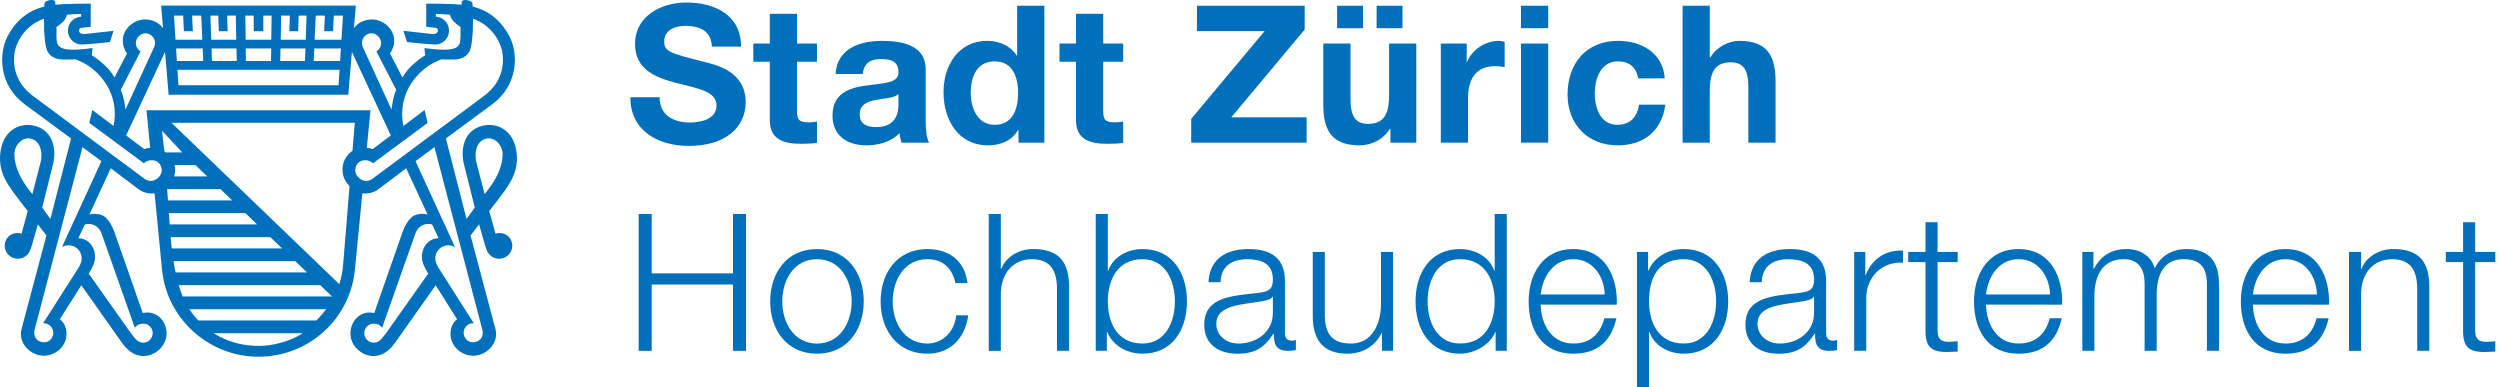
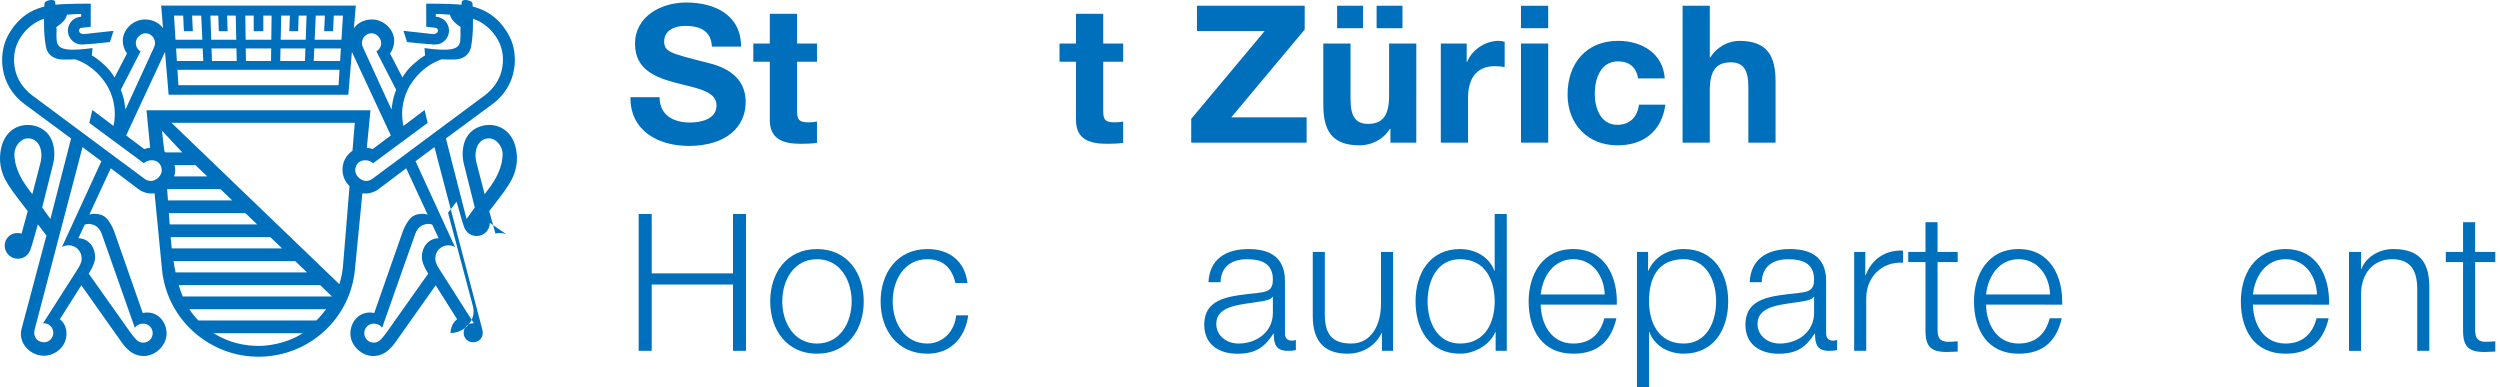
<svg xmlns="http://www.w3.org/2000/svg" version="1.1" id="Ebene_1" x="0px" y="0px" width="342px" height="53px" viewBox="0 0 342 53" enable-background="new 0 0 342 53" xml:space="preserve">
  <g>
    <g>
      <path fill="#0070BC" d="M90.231,13.299c0,2.49,1.94,3.461,4.143,3.461c1.443,0,3.646-0.419,3.646-2.334    c0-2.02-2.806-2.36-5.56-3.094c-2.78-0.734-5.587-1.81-5.587-5.325c0-3.829,3.62-5.664,7.004-5.664    c3.907,0,7.501,1.704,7.501,6.032h-3.987c-0.131-2.256-1.73-2.833-3.698-2.833c-1.311,0-2.832,0.551-2.832,2.125    c0,1.443,0.892,1.626,5.586,2.832c1.364,0.342,5.561,1.208,5.561,5.456c0,3.436-2.701,6.006-7.79,6.006    c-4.143,0-8.025-2.046-7.973-6.661L90.231,13.299L90.231,13.299z" />
      <path fill="#0070BC" d="M109.034,5.955h2.728v2.492h-2.728v6.714c0,1.26,0.315,1.574,1.573,1.574c0.395,0,0.762-0.026,1.154-0.104    v2.91c-0.63,0.104-1.441,0.131-2.177,0.131c-2.281,0-4.275-0.524-4.275-3.226v-8h-2.255V5.955h2.255V1.889h3.725V5.955z" />
-       <path fill="#0070BC" d="M114.306,10.125c0.21-3.488,3.331-4.538,6.374-4.538c2.701,0,5.953,0.604,5.953,3.856v7.055    c0,1.232,0.132,2.465,0.472,3.016h-3.775c-0.132-0.419-0.237-0.865-0.264-1.311c-1.18,1.231-2.91,1.678-4.562,1.678    c-2.571,0-4.616-1.285-4.616-4.064c0-3.069,2.308-3.804,4.616-4.118c2.281-0.341,4.405-0.262,4.405-1.783    c0-1.6-1.102-1.837-2.413-1.837c-1.416,0-2.334,0.577-2.465,2.046H114.306z M122.908,12.878c-0.63,0.551-1.94,0.578-3.095,0.788    c-1.153,0.235-2.202,0.629-2.202,1.992c0,1.391,1.074,1.731,2.28,1.731c2.911,0,3.017-2.308,3.017-3.121V12.878z" />
      <g>
-         <path fill="#0070BC" d="M139.328,17.784h-0.051c-0.866,1.469-2.389,2.098-4.119,2.098c-4.092,0-6.085-3.514-6.085-7.266     c0-3.645,2.02-7.028,6.006-7.028c1.6,0,3.173,0.683,4.013,2.02h0.054v-6.82h3.725v18.726h-3.542L139.328,17.784L139.328,17.784z      M136.076,8.394c-2.438,0-3.278,2.099-3.278,4.328c0,2.124,0.97,4.354,3.278,4.354c2.467,0,3.201-2.149,3.201-4.379     C139.277,10.493,138.489,8.394,136.076,8.394z" />
        <path fill="#0070BC" d="M150.92,5.955h2.729v2.492h-2.729v6.714c0,1.26,0.314,1.574,1.573,1.574c0.395,0,0.761-0.026,1.156-0.104     v2.91c-0.63,0.104-1.444,0.131-2.179,0.131c-2.28,0-4.273-0.524-4.273-3.226v-8h-2.256V5.955h2.256V1.889h3.723V5.955     L150.92,5.955z" />
      </g>
      <path fill="#0070BC" d="M162.958,16.261L173.003,4.25h-9.258V0.788h14.737v3.253l-10.044,12.011h10.309v3.462h-15.789V16.261z" />
      <path fill="#0070BC" d="M193.749,19.514h-3.54v-1.888h-0.077c-0.946,1.521-2.571,2.255-4.146,2.255    c-3.961,0-4.957-2.229-4.957-5.586v-8.34h3.724v7.659c0,2.229,0.656,3.331,2.388,3.331c2.021,0,2.887-1.128,2.887-3.882V5.955    h3.723L193.749,19.514L193.749,19.514z M182.918,0.788h3.54v3.068h-3.54V0.788z M188.32,0.788h3.539v3.068h-3.539V0.788z" />
      <path fill="#0070BC" d="M197.105,5.955h3.539v2.519h0.054c0.681-1.705,2.518-2.886,4.327-2.886c0.262,0,0.576,0.052,0.812,0.132    v3.46c-0.342-0.078-0.894-0.13-1.337-0.13c-2.729,0-3.673,1.967-3.673,4.354v6.11h-3.724V5.955H197.105z" />
      <path fill="#0070BC" d="M211.792,3.856h-3.722V0.788h3.722V3.856z M208.07,5.955h3.722v13.56h-3.722V5.955z" />
      <path fill="#0070BC" d="M224.091,10.728c-0.233-1.521-1.204-2.334-2.754-2.334c-2.385,0-3.173,2.414-3.173,4.407    c0,1.94,0.761,4.274,3.095,4.274c1.732,0,2.728-1.101,2.964-2.754h3.594c-0.471,3.594-2.963,5.561-6.529,5.561    c-4.092,0-6.846-2.884-6.846-6.949c0-4.224,2.519-7.345,6.924-7.345c3.199,0,6.137,1.679,6.374,5.141L224.091,10.728    L224.091,10.728z" />
      <path fill="#0070BC" d="M230.178,0.788h3.723v7.056h0.08c0.943-1.521,2.568-2.256,3.959-2.256c3.961,0,4.957,2.229,4.957,5.587    v8.34h-3.723v-7.658c0-2.229-0.656-3.331-2.389-3.331c-2.02,0-2.887,1.128-2.887,3.881v7.107h-3.722L230.178,0.788L230.178,0.788z    " />
      <g>
        <path fill="#0070BC" d="M87.371,29.271h1.783v8.127h11.118v-8.127h1.783v18.722h-1.783v-9.071H89.154v9.071h-1.783V29.271z" />
        <path fill="#0070BC" d="M118.16,41.229c0,3.879-2.255,7.157-6.398,7.157c-4.143,0-6.398-3.278-6.398-7.157     c0-3.883,2.255-7.158,6.398-7.158C115.905,34.07,118.16,37.346,118.16,41.229z M107.015,41.229c0,2.883,1.573,5.768,4.747,5.768     c3.172,0,4.745-2.885,4.745-5.768c0-2.886-1.573-5.771-4.745-5.771C108.588,35.457,107.015,38.343,107.015,41.229z" />
        <path fill="#0070BC" d="M130.696,38.711c-0.444-2.02-1.678-3.254-3.828-3.254c-3.172,0-4.746,2.886-4.746,5.771     c0,2.883,1.574,5.767,4.746,5.767c2.045,0,3.724-1.599,3.934-3.854h1.652c-0.446,3.252-2.569,5.245-5.586,5.245     c-4.144,0-6.398-3.278-6.398-7.157c0-3.883,2.255-7.158,6.398-7.158c2.885,0,5.114,1.546,5.481,4.642L130.696,38.711     L130.696,38.711z" />
-         <path fill="#0070BC" d="M135.262,29.271h1.651v7.524h0.054c0.603-1.627,2.412-2.728,4.327-2.728c3.801,0,4.954,1.992,4.954,5.219     v8.705h-1.651V39.55c0-2.334-0.761-4.093-3.435-4.093c-2.622,0-4.195,1.995-4.249,4.643v7.894h-1.651V29.271z" />
-         <path fill="#0070BC" d="M149.897,29.271h1.651v7.763h0.052c0.71-1.942,2.676-2.964,4.695-2.964c4.115,0,6.084,3.328,6.084,7.158     c0,3.828-1.969,7.157-6.084,7.157c-2.179,0-4.066-1.127-4.825-2.962h-0.054v2.568h-1.52L149.897,29.271L149.897,29.271z      M156.296,35.457c-3.515,0-4.747,2.964-4.747,5.771c0,2.805,1.232,5.767,4.747,5.767c3.146,0,4.43-2.962,4.43-5.767     C160.726,38.421,159.442,35.457,156.296,35.457z" />
        <path fill="#0070BC" d="M165.319,38.604c0.155-3.17,2.385-4.533,5.479-4.533c2.388,0,4.983,0.734,4.983,4.352v7.186     c0,0.631,0.314,0.996,0.971,0.996c0.184,0,0.393-0.052,0.523-0.104v1.392c-0.367,0.077-0.629,0.104-1.075,0.104     c-1.679,0-1.941-0.943-1.941-2.358h-0.051c-1.153,1.757-2.335,2.753-4.93,2.753c-2.491,0-4.537-1.232-4.537-3.959     c0-3.805,3.697-3.936,7.264-4.354c1.363-0.156,2.125-0.339,2.125-1.834c0-2.23-1.601-2.781-3.542-2.781     c-2.044,0-3.566,0.946-3.617,3.146h-1.652V38.604z M174.13,40.6h-0.054c-0.21,0.394-0.944,0.521-1.391,0.603     c-2.807,0.498-6.293,0.471-6.293,3.12c0,1.65,1.468,2.674,3.017,2.674c2.518,0,4.745-1.598,4.721-4.247V40.6z" />
        <path fill="#0070BC" d="M190.573,47.992h-1.522v-2.438H189c-0.866,1.81-2.648,2.831-4.669,2.831c-3.408,0-4.745-1.993-4.745-5.14     v-8.784h1.65v8.812c0.078,2.438,0.996,3.723,3.619,3.723c2.832,0,4.065-2.674,4.065-5.428v-7.105h1.651L190.573,47.992     L190.573,47.992z" />
        <path fill="#0070BC" d="M206.126,47.992h-1.522v-2.568h-0.051c-0.71,1.758-2.859,2.962-4.824,2.962     c-4.117,0-6.084-3.329-6.084-7.157c0-3.83,1.967-7.158,6.084-7.158c2.018,0,3.985,1.021,4.692,2.964h0.052v-7.763h1.653V47.992z      M199.729,46.995c3.513,0,4.744-2.962,4.744-5.767c0-2.809-1.231-5.771-4.744-5.771c-3.146,0-4.434,2.964-4.434,5.771     C195.295,44.033,196.581,46.995,199.729,46.995z" />
        <path fill="#0070BC" d="M210.768,41.672c0.027,2.413,1.287,5.323,4.459,5.323c2.414,0,3.724-1.415,4.248-3.459h1.653     c-0.71,3.065-2.493,4.85-5.901,4.85c-4.3,0-6.109-3.304-6.109-7.157c0-3.565,1.811-7.158,6.109-7.158     c4.353,0,6.084,3.803,5.953,7.603L210.768,41.672L210.768,41.672z M219.527,40.282c-0.078-2.491-1.627-4.825-4.301-4.825     c-2.701,0-4.195,2.361-4.459,4.825H219.527z" />
        <path fill="#0070BC" d="M223.936,34.462h1.521v2.571h0.052c0.761-1.838,2.648-2.965,4.824-2.965c4.118,0,6.084,3.33,6.084,7.16     c0,3.826-1.966,7.156-6.084,7.156c-2.021,0-3.985-1.021-4.692-2.962h-0.054V53h-1.651V34.462z M230.333,35.457     c-3.644,0-4.746,2.703-4.746,5.771c0,2.805,1.231,5.767,4.746,5.767c3.147,0,4.433-2.962,4.433-5.767     C234.766,38.421,233.48,35.457,230.333,35.457z" />
        <path fill="#0070BC" d="M239.355,38.604c0.158-3.17,2.387-4.533,5.481-4.533c2.386,0,4.979,0.734,4.979,4.352v7.186     c0,0.631,0.314,0.996,0.972,0.996c0.185,0,0.394-0.052,0.524-0.104v1.392c-0.365,0.077-0.629,0.104-1.076,0.104     c-1.678,0-1.938-0.943-1.938-2.358h-0.054c-1.153,1.757-2.332,2.753-4.93,2.753c-2.49,0-4.535-1.232-4.535-3.959     c0-3.805,3.695-3.936,7.263-4.354c1.362-0.156,2.124-0.339,2.124-1.834c0-2.23-1.6-2.781-3.539-2.781     c-2.047,0-3.566,0.946-3.62,3.146h-1.651V38.604z M248.167,40.6h-0.051c-0.21,0.394-0.944,0.521-1.392,0.603     c-2.806,0.498-6.293,0.471-6.293,3.12c0,1.65,1.469,2.674,3.016,2.674c2.518,0,4.746-1.598,4.72-4.247V40.6z" />
        <path fill="#0070BC" d="M253.65,34.462h1.52v3.174h0.055c0.84-2.179,2.674-3.462,5.112-3.356v1.652     c-2.987-0.156-5.035,2.043-5.035,4.852v7.21h-1.651V34.462L253.65,34.462z" />
        <path fill="#0070BC" d="M265.061,34.462h2.75v1.392h-2.75v9.125c0,1.076,0.155,1.705,1.336,1.782     c0.472,0,0.943-0.026,1.414-0.077v1.414c-0.496,0-0.968,0.055-1.468,0.055c-2.202,0-2.962-0.737-2.938-3.045v-9.254h-2.358     v-1.392h2.358v-4.063h1.653v4.063H265.061z" />
        <path fill="#0070BC" d="M271.693,41.672c0.027,2.413,1.285,5.323,4.457,5.323c2.412,0,3.726-1.415,4.25-3.459h1.65     c-0.708,3.065-2.49,4.85-5.9,4.85c-4.301,0-6.107-3.304-6.107-7.157c0-3.565,1.809-7.158,6.107-7.158     c4.354,0,6.084,3.803,5.955,7.603L271.693,41.672L271.693,41.672z M280.451,40.282c-0.078-2.491-1.624-4.825-4.301-4.825     c-2.7,0-4.195,2.361-4.457,4.825H280.451z" />
-         <path fill="#0070BC" d="M284.859,34.462h1.521v2.28h0.078c0.866-1.624,2.281-2.674,4.433-2.674c1.783,0,3.383,0.865,3.881,2.646     c0.812-1.781,2.519-2.646,4.302-2.646c2.963,0,4.483,1.547,4.483,4.744v9.18h-1.651v-9.1c0-2.229-0.841-3.437-3.201-3.437     c-2.856,0-3.671,2.36-3.671,4.879v7.656h-1.651v-9.179c0.027-1.834-0.733-3.356-2.832-3.356c-2.858,0-4.013,2.151-4.036,4.983     v7.552h-1.654V34.462L284.859,34.462z" />
        <path fill="#0070BC" d="M308.203,41.672c0.023,2.413,1.283,5.323,4.456,5.323c2.413,0,3.726-1.415,4.25-3.459h1.651     c-0.709,3.065-2.492,4.85-5.901,4.85c-4.3,0-6.11-3.304-6.11-7.157c0-3.565,1.811-7.158,6.11-7.158     c4.354,0,6.084,3.803,5.952,7.603L308.203,41.672L308.203,41.672z M316.96,40.282c-0.078-2.491-1.624-4.825-4.301-4.825     c-2.7,0-4.195,2.361-4.456,4.825H316.96z" />
        <path fill="#0070BC" d="M321.341,34.462h1.654v2.334h0.051c0.603-1.627,2.413-2.728,4.328-2.728c3.803,0,4.956,1.992,4.956,5.219     v8.705h-1.653V39.55c0-2.334-0.759-4.093-3.435-4.093c-2.623,0-4.196,1.995-4.247,4.643v7.894h-1.654V34.462L321.341,34.462z" />
        <path fill="#0070BC" d="M338.6,34.462h2.754v1.392H338.6v9.125c0,1.076,0.155,1.705,1.336,1.782c0.475,0,0.944-0.026,1.418-0.077     v1.414c-0.5,0-0.972,0.055-1.469,0.055c-2.203,0-2.964-0.737-2.937-3.045v-9.254h-2.361v-1.392h2.361v-4.063h1.651V34.462     L338.6,34.462z" />
      </g>
    </g>
    <g>
-       <path fill="#0070BC" d="M68.278,31.876c-0.17,0.005-0.344,0.034-0.502,0.083l-0.852-3.078l0.432-0.557    c1.303-1.693,2.078-2.673,2.661-3.795c0.896-1.713,0.778-3.42,0.49-4.498c-0.65-2.42-2.561-2.996-3.698-2.938    c-1.703,0.083-2.744,1.032-3.183,2.112c-0.463,1.166-0.38,2.371-0.166,3.234l1.491,5.952c-0.458,0.598-0.856,1.221-1.129,1.564    L60.998,18.94l6.315-4.656c3.62-2.659,3.59-6.938,2.41-9.25c-1.132-2.21-2.727-3.327-4.115-3.837    c-0.413-0.154-0.688-0.237-0.947-0.295c-0.007-0.19-0.012-0.327-0.017-0.388c-0.027-0.286-0.366-0.417-0.654-0.476    c-0.644-0.137-0.827,0.131-0.827,0.229l-0.022,0.381c-1.544-0.166-4.837-0.149-4.837-0.149l0.005,0.905V3.66l1.312,0.151    c0.122,0.007,0.293,0.139,0.291,0.373c-0.002,0.244-0.19,0.381-0.374,0.43c-0.153,0.043-0.231,0.058-0.297,0.048h-0.015    l-4.037-0.446l0.495,1.537C57.25,5.931,58.49,6.039,59.4,6.085c0.043,0.007,0.083,0.007,0.124,0.007    c1.054,0,1.903-0.854,1.903-1.908c0-1.017-0.8-1.851-1.805-1.902V1.906c0.544,0.012,1.21,0.039,1.935,0.104    c0.068,0.273,0.209,0.607,0.502,0.91c0.317,0.332,0.651,0.59,0.944,0.778L62.988,4.17c0,0,0.039,0.781-0.032,1.43    c-0.071,0.649-0.458,1.142-1.878,1.193c-1.352,0.046-3.013-0.217-3.013-0.217l0.09,1c-0.546,0.303-1.093,0.751-1.788,1.374    c-0.463,0.412-0.915,0.99-1.315,1.642l-1.7-3.278c0.356-0.493,0.573-1.083,0.573-1.727c0-1.615-1.485-2.927-3.042-2.927    c-1.049,0-1.925,0.466-2.471,1.188l0.264-3.083H35.602h-0.483H22.047l0.256,3.083c-0.539-0.722-1.419-1.188-2.466-1.188    c-1.557,0-3.042,1.312-3.042,2.927c0,0.644,0.217,1.234,0.578,1.727L15.67,10.59c-0.402-0.651-0.854-1.229-1.317-1.642    c-0.697-0.622-1.241-1.071-1.79-1.374l0.095-1c0,0-1.664,0.264-3.015,0.217C8.223,6.741,7.835,6.249,7.762,5.6    C7.694,4.951,7.738,4.17,7.738,4.17l-0.02-0.471c0.293-0.188,0.627-0.446,0.944-0.778c0.291-0.303,0.435-0.637,0.5-0.91    c0.729-0.066,1.393-0.093,1.937-0.104v0.376c-1.007,0.051-1.81,0.885-1.81,1.902c0,1.054,0.854,1.908,1.91,1.908    c0.039,0,0.078,0,0.12-0.007c0.91-0.046,2.149-0.154,3.717-0.332l0.493-1.537l-4.035,0.446h-0.017    c-0.063,0.01-0.141-0.005-0.297-0.048c-0.183-0.049-0.368-0.186-0.371-0.43c-0.005-0.234,0.168-0.366,0.29-0.373l1.31-0.151V1.404    l0.012-0.905c0,0-3.298-0.017-4.845,0.149l-0.02-0.381c0-0.098-0.183-0.366-0.827-0.229C6.44,0.097,6.104,0.228,6.077,0.514    C6.072,0.575,6.07,0.711,6.057,0.902C5.799,0.96,5.525,1.043,5.113,1.197c-1.388,0.51-2.986,1.627-4.108,3.837    c-1.181,2.312-1.22,6.591,2.405,9.25l6.313,4.656L6.896,29.956c-0.271-0.345-0.664-0.968-1.125-1.565L7.26,22.44    c0.215-0.863,0.297-2.068-0.168-3.234c-0.437-1.08-1.473-2.029-3.181-2.112c-1.142-0.059-3.049,0.518-3.698,2.938    c-0.29,1.078-0.41,2.785,0.491,4.498c0.583,1.122,1.358,2.103,2.659,3.795l0.432,0.557L2.949,31.96    c-0.161-0.049-0.332-0.078-0.51-0.083c-1.056-0.034-1.8,0.8-1.8,1.719c0,1.002,0.81,1.799,1.8,1.799    c0.646,0,1.208-0.328,1.522-0.838c0.273-0.41,0.529-1.467,0.824-2.483l0.398-1.382l1.168,1.519    c-0.725,2.726-3.381,12.699-3.42,12.854c-0.457,1.938,1.28,3.609,3.083,3.599c1.603-0.019,3.142-1.304,3.079-3.11    c-0.034-0.849-0.371-1.474-0.905-1.883l2.937-4.645l5.525,7.814c0.432,0.619,0.771,0.902,0.827,0.946    c0.559,0.565,1.332,0.917,2.193,0.917c1.532,0,3.117-1.376,3.117-3.083c0-1.703-1.346-3.142-3.125-2.825    c-0.049,0.016-0.09,0.02-0.134,0.029l-3.91-11.174c-0.312-0.853-0.747-1.5-1.142-1.875c-0.566-0.539-1.39-0.533-1.72-0.515    c-0.144,0.005-0.346,0.044-0.532,0.089l2.93-6.332l3.671,2.77c0.532,0.429,1.215,0.685,1.947,0.685    c0.129,0,0.259-0.007,0.375-0.021l1.015,10.401c0.329,3.488,2.022,6.553,4.522,8.709v0.023h0.029    c2.325,1.988,5.335,3.213,8.645,3.213c6.906,0,12.572-5.208,13.197-11.945l1.017-10.401c0.125,0.015,0.247,0.021,0.371,0.021    c0.747,0,1.42-0.256,1.957-0.685l3.666-2.77l2.932,6.332c-0.188-0.045-0.388-0.084-0.534-0.089    c-0.329-0.02-1.151-0.024-1.72,0.515c-0.395,0.375-0.827,1.022-1.139,1.875l-3.91,11.174c-0.046-0.01-0.088-0.016-0.134-0.029    c-1.778-0.316-3.125,1.122-3.125,2.825c0,1.707,1.583,3.083,3.12,3.083c0.859,0,1.63-0.352,2.19-0.917    c0.056-0.044,0.393-0.327,0.83-0.946l5.527-7.814l2.93,4.645c-0.537,0.409-0.868,1.034-0.902,1.883    c-0.061,1.809,1.48,3.094,3.078,3.11c1.8,0.012,3.544-1.659,3.083-3.599c-0.034-0.155-2.695-10.131-3.422-12.854l1.168-1.519    l0.397,1.382c0.295,1.018,0.549,2.073,0.827,2.483c0.317,0.51,0.878,0.838,1.517,0.838c1.001,0,1.806-0.797,1.806-1.799    C70.084,32.676,69.34,31.842,68.278,31.876z M5.525,22.309L4.42,26.565c-0.363-0.476-0.651-0.855-0.771-1.026    c-0.468-0.681-1.678-2.386-1.678-4.488c0-1.044,0.898-2.225,2.018-2.117C5.396,19.062,5.952,20.669,5.525,22.309z M50.831,4.551    c0.683,0,1.31,0.654,1.31,1.332c0,0.488-0.256,0.913-0.651,1.146l2.708,5.254c-0.227,0.566-0.393,1.13-0.48,1.63    c-0.083,0.498-0.134,0.837-0.168,1.063l-3.881-8.455c-0.095-0.19-0.154-0.405-0.154-0.639C49.513,5.146,50.104,4.551,50.831,4.551    z M43.195,2.138h1.247l-0.1,2.129h1.22l0.103-2.129h1.251l-0.208,3.298h-3.666L43.195,2.138z M42.996,6.631h3.637l-0.107,1.71    h-3.612L42.996,6.631z M35.148,9.546h0.427h10.872l-0.132,2.112H35.892h-1.061H24.406l-0.129-2.112H35.148z M33.621,6.631h1.527    h0.427H37.1l-0.024,1.71h-1.5h-0.427h-1.505L33.621,6.631z M38.471,2.138h1.183l-0.076,2.129h1.208l0.075-2.129h1.076    l-0.112,3.298H38.4L38.471,2.138z M38.375,6.631h3.408l-0.059,1.71h-3.388L38.375,6.631z M34.704,2.138l0.007,2.129h1.31V2.138    h1.134l-0.044,3.298h-1.537h-0.427h-1.54l-0.046-3.298H34.704z M32.384,8.341h-3.388l-0.058-1.71h3.408L32.384,8.341z     M29.86,2.138l0.073,2.129h1.21L31.07,2.138h1.183l0.066,3.298h-3.422l-0.112-3.298H29.86z M27.809,8.341h-3.61l-0.11-1.71h3.637    L27.809,8.341z M25.059,2.138l0.098,2.129h1.222l-0.098-2.129h1.244l0.154,3.298H24.01l-0.207-3.298H25.059z M19.229,7.029    C18.838,6.795,18.58,6.37,18.58,5.883c0-0.678,0.627-1.332,1.31-1.332c0.727,0,1.317,0.595,1.317,1.332    c0,0.234-0.061,0.449-0.156,0.639l-3.884,8.455c-0.029-0.227-0.08-0.565-0.163-1.063c-0.083-0.5-0.256-1.063-0.483-1.63    L19.229,7.029z M12.534,30.682c0.834,0.174,1.207,0.854,1.363,1.258c0.125,0.324,2.927,8.3,4.071,11.556l0.049,0.135l0.434,1.228    l0.085-0.135c0.227-0.283,0.59-0.449,1.061-0.449c0.715,0,1.293,0.576,1.293,1.299c0,0.717-0.578,1.303-1.293,1.303    c-0.341,0-0.659-0.137-0.9-0.361c-0.229-0.195-0.783-0.932-0.783-0.932l-0.754-1.055l-0.212-0.307l-4.811-6.787    c0.502-0.805,0.871-1.58,0.871-2.238c0-1.559-1.037-2.6-2.291-2.6l0.854-1.841C11.714,30.671,12.004,30.568,12.534,30.682z     M8.699,33.307l-0.217,0.489c0.266-0.153,0.576-0.241,0.905-0.241c0.985,0,1.786,0.793,1.786,1.785    c0,0.104-0.007,0.205-0.024,0.309c-0.01,0.023-0.017,0.054-0.024,0.093c-0.01,0.049-0.024,0.106-0.042,0.157l-0.007,0.024    c-0.117,0.358-0.354,0.739-0.354,0.739l-1.356,2.127l-0.437,0.678l-2.083,3.274L6.63,43.077l-0.742,1.146h0.081    c0.773-0.02,1.322,0.605,1.322,1.327c0,0.537-0.446,1.273-1.247,1.273c-0.817,0-1.356-0.558-1.356-1.273    c0-0.061-0.007-0.251,0.034-0.401l6.567-25.021l2.583,1.922L8.699,33.307z M20.976,24.699c-0.103,0.034-0.212,0.049-0.317,0.049    c-0.329,0-0.607-0.092-0.832-0.248l-2.149-1.601l-1.332-0.98l-11.93-8.865c-1.132-0.849-2.693-2.566-2.474-5.42    c0.183-2.332,2.042-4.43,4.076-5.064c0,0.546,0,1.088,0.017,1.503c0.051,1.209,0.198,2.122,0.293,2.502    C6.474,7.18,7.03,8.107,8.565,8.141c0.529,0.015,1.156,0,1.753-0.024c0.317,0.112,0.668,0.261,1.03,0.447    c1.983,1.017,3.049,2.681,3.461,3.422c1.007,1.912,1.039,3.824,0.719,5.244l-2.893-2.186l-0.419,1.769l5.576,4.12l0.568,0.417    l1.322,0.98c0.261-0.244,0.617-0.397,1.005-0.407l0.02-0.005c0.983-0.02,1.444,0.712,1.42,1.454    C22.113,23.914,21.579,24.529,20.976,24.699z M22.496,20.713c-0.203-1.415-0.327-2.824-0.327-2.824l2.766,2.956h-2.271    C22.608,20.803,22.559,20.745,22.496,20.713z M23.876,22.591h2.869l1.603,1.537h-4.525c0.083-0.278,0.144-0.562,0.144-0.863    C23.966,23.031,23.927,22.804,23.876,22.591z M22.866,25.87h7.291l1.608,1.547h-8.787C22.944,26.897,22.903,26.366,22.866,25.87z     M23.101,29.161h10.474l1.603,1.539H23.215C23.176,30.188,23.14,29.671,23.101,29.161z M23.344,32.441h13.641l1.603,1.541H23.5    C23.444,33.477,23.381,32.964,23.344,32.441z M23.74,35.727h16.655l1.607,1.541H24.018C23.908,36.773,23.825,36.252,23.74,35.727z     M35.456,47.32c-1.959,0-4.069-0.395-6.24-1.735h12.189C39.897,46.619,37.419,47.32,35.456,47.32z M43.271,43.844H27.14    c-0.449-0.449-0.864-0.969-1.242-1.547h18.724C44.264,42.77,43.837,43.292,43.271,43.844z M24.996,40.555    c-0.193-0.473-0.383-0.979-0.549-1.546h19.36l1.607,1.546H24.996z M48.218,20.624c-0.824,0.556-1.366,1.5-1.366,2.573    c0,0.893,0.371,1.695,0.968,2.259l-0.117,1.386l-0.251,3.104l-0.51,6.197c-0.063,0.944-0.242,1.863-0.522,2.731L23.461,16.8    h25.074L48.218,20.624z M20.039,15.082l0.502,5.144c-0.28,0.015-0.556,0.078-0.81,0.166l-2.476-1.863l5.32-11.433l0.493,5.862    H34.83h1.061h11.76l0.488-5.862l5.327,11.433l-2.478,1.863c-0.254-0.088-0.53-0.151-0.808-0.166l0.5-5.144H20.039z M54.372,21.918    l-1.327,0.98L50.892,24.5c-0.222,0.156-0.5,0.248-0.832,0.248c-0.107,0-0.212-0.015-0.317-0.049    c-0.6-0.17-1.132-0.785-1.144-1.326c-0.027-0.742,0.432-1.474,1.415-1.454l0.015,0.005c0.393,0.01,0.747,0.163,1.01,0.407    l1.327-0.98l0.563-0.417l5.574-4.12l-0.417-1.769l-2.896,2.186c-0.317-1.42-0.283-3.332,0.72-5.244    c0.412-0.742,1.478-2.405,3.466-3.422c0.358-0.186,0.709-0.334,1.022-0.447c0.605,0.024,1.232,0.039,1.759,0.024    c1.529-0.034,2.09-0.961,2.237-1.566c0.1-0.38,0.241-1.293,0.292-2.502c0.017-0.415,0.02-0.957,0.017-1.503    c2.035,0.634,3.893,2.732,4.079,5.064c0.217,2.854-1.342,4.572-2.479,5.42L54.372,21.918z M53.772,44.219l-0.212,0.309    l-0.751,1.054c0,0-0.559,0.735-0.788,0.933c-0.239,0.225-0.559,0.36-0.9,0.36c-0.712,0-1.29-0.586-1.29-1.304    c0-0.721,0.578-1.297,1.29-1.297c0.471,0,0.834,0.166,1.061,0.449l0.09,0.133l0.429-1.227l0.049-0.135    c1.146-3.256,3.949-11.23,4.079-11.555c0.151-0.405,0.524-1.086,1.359-1.26c0.529-0.111,0.819-0.01,0.961,0.073l0.854,1.84    c-1.258,0-2.288,1.041-2.288,2.601c0,0.658,0.363,1.435,0.868,2.238L53.772,44.219z M65.996,45.148    c0.044,0.15,0.044,0.342,0.044,0.401c0,0.718-0.544,1.273-1.359,1.273c-0.805,0-1.254-0.736-1.254-1.273    c0-0.722,0.552-1.347,1.322-1.327h0.078l-0.737-1.146l-0.214-0.336l-2.083-3.274l-0.434-0.678L60,36.662    c0,0-0.237-0.381-0.352-0.739l-0.007-0.024c-0.02-0.051-0.037-0.108-0.044-0.157c-0.005-0.039-0.015-0.068-0.024-0.093    c-0.02-0.104-0.024-0.205-0.024-0.309c0-0.992,0.8-1.785,1.786-1.785c0.33,0,0.637,0.088,0.903,0.241l-0.22-0.489L56.843,22.05    l2.591-1.922L65.996,45.148z M66.298,26.565l-1.103-4.256c-0.424-1.64,0.127-3.247,1.535-3.376    c1.122-0.107,2.027,1.073,2.027,2.117c0,2.103-1.215,3.808-1.686,4.488C66.952,25.709,66.664,26.089,66.298,26.565z" />
+       <path fill="#0070BC" d="M68.278,31.876c-0.17,0.005-0.344,0.034-0.502,0.083l-0.852-3.078l0.432-0.557    c1.303-1.693,2.078-2.673,2.661-3.795c0.896-1.713,0.778-3.42,0.49-4.498c-0.65-2.42-2.561-2.996-3.698-2.938    c-1.703,0.083-2.744,1.032-3.183,2.112c-0.463,1.166-0.38,2.371-0.166,3.234l1.491,5.952c-0.458,0.598-0.856,1.221-1.129,1.564    L60.998,18.94l6.315-4.656c3.62-2.659,3.59-6.938,2.41-9.25c-1.132-2.21-2.727-3.327-4.115-3.837    c-0.413-0.154-0.688-0.237-0.947-0.295c-0.007-0.19-0.012-0.327-0.017-0.388c-0.027-0.286-0.366-0.417-0.654-0.476    c-0.644-0.137-0.827,0.131-0.827,0.229l-0.022,0.381c-1.544-0.166-4.837-0.149-4.837-0.149l0.005,0.905V3.66l1.312,0.151    c0.122,0.007,0.293,0.139,0.291,0.373c-0.002,0.244-0.19,0.381-0.374,0.43c-0.153,0.043-0.231,0.058-0.297,0.048h-0.015    l-4.037-0.446l0.495,1.537C57.25,5.931,58.49,6.039,59.4,6.085c0.043,0.007,0.083,0.007,0.124,0.007    c1.054,0,1.903-0.854,1.903-1.908c0-1.017-0.8-1.851-1.805-1.902V1.906c0.544,0.012,1.21,0.039,1.935,0.104    c0.068,0.273,0.209,0.607,0.502,0.91c0.317,0.332,0.651,0.59,0.944,0.778L62.988,4.17c0,0,0.039,0.781-0.032,1.43    c-0.071,0.649-0.458,1.142-1.878,1.193c-1.352,0.046-3.013-0.217-3.013-0.217l0.09,1c-0.546,0.303-1.093,0.751-1.788,1.374    c-0.463,0.412-0.915,0.99-1.315,1.642l-1.7-3.278c0.356-0.493,0.573-1.083,0.573-1.727c0-1.615-1.485-2.927-3.042-2.927    c-1.049,0-1.925,0.466-2.471,1.188l0.264-3.083H35.602h-0.483H22.047l0.256,3.083c-0.539-0.722-1.419-1.188-2.466-1.188    c-1.557,0-3.042,1.312-3.042,2.927c0,0.644,0.217,1.234,0.578,1.727L15.67,10.59c-0.402-0.651-0.854-1.229-1.317-1.642    c-0.697-0.622-1.241-1.071-1.79-1.374l0.095-1c0,0-1.664,0.264-3.015,0.217C8.223,6.741,7.835,6.249,7.762,5.6    C7.694,4.951,7.738,4.17,7.738,4.17l-0.02-0.471c0.293-0.188,0.627-0.446,0.944-0.778c0.291-0.303,0.435-0.637,0.5-0.91    c0.729-0.066,1.393-0.093,1.937-0.104v0.376c-1.007,0.051-1.81,0.885-1.81,1.902c0,1.054,0.854,1.908,1.91,1.908    c0.039,0,0.078,0,0.12-0.007c0.91-0.046,2.149-0.154,3.717-0.332l0.493-1.537l-4.035,0.446h-0.017    c-0.063,0.01-0.141-0.005-0.297-0.048c-0.183-0.049-0.368-0.186-0.371-0.43c-0.005-0.234,0.168-0.366,0.29-0.373l1.31-0.151V1.404    l0.012-0.905c0,0-3.298-0.017-4.845,0.149l-0.02-0.381c0-0.098-0.183-0.366-0.827-0.229C6.44,0.097,6.104,0.228,6.077,0.514    C6.072,0.575,6.07,0.711,6.057,0.902C5.799,0.96,5.525,1.043,5.113,1.197c-1.388,0.51-2.986,1.627-4.108,3.837    c-1.181,2.312-1.22,6.591,2.405,9.25l6.313,4.656L6.896,29.956c-0.271-0.345-0.664-0.968-1.125-1.565L7.26,22.44    c0.215-0.863,0.297-2.068-0.168-3.234c-0.437-1.08-1.473-2.029-3.181-2.112c-1.142-0.059-3.049,0.518-3.698,2.938    c-0.29,1.078-0.41,2.785,0.491,4.498c0.583,1.122,1.358,2.103,2.659,3.795l0.432,0.557L2.949,31.96    c-0.161-0.049-0.332-0.078-0.51-0.083c-1.056-0.034-1.8,0.8-1.8,1.719c0,1.002,0.81,1.799,1.8,1.799    c0.646,0,1.208-0.328,1.522-0.838c0.273-0.41,0.529-1.467,0.824-2.483l0.398-1.382l1.168,1.519    c-0.725,2.726-3.381,12.699-3.42,12.854c-0.457,1.938,1.28,3.609,3.083,3.599c1.603-0.019,3.142-1.304,3.079-3.11    c-0.034-0.849-0.371-1.474-0.905-1.883l2.937-4.645l5.525,7.814c0.432,0.619,0.771,0.902,0.827,0.946    c0.559,0.565,1.332,0.917,2.193,0.917c1.532,0,3.117-1.376,3.117-3.083c0-1.703-1.346-3.142-3.125-2.825    c-0.049,0.016-0.09,0.02-0.134,0.029l-3.91-11.174c-0.312-0.853-0.747-1.5-1.142-1.875c-0.566-0.539-1.39-0.533-1.72-0.515    c-0.144,0.005-0.346,0.044-0.532,0.089l2.93-6.332l3.671,2.77c0.532,0.429,1.215,0.685,1.947,0.685    c0.129,0,0.259-0.007,0.375-0.021l1.015,10.401c0.329,3.488,2.022,6.553,4.522,8.709v0.023h0.029    c2.325,1.988,5.335,3.213,8.645,3.213c6.906,0,12.572-5.208,13.197-11.945l1.017-10.401c0.125,0.015,0.247,0.021,0.371,0.021    c0.747,0,1.42-0.256,1.957-0.685l3.666-2.77l2.932,6.332c-0.188-0.045-0.388-0.084-0.534-0.089    c-0.329-0.02-1.151-0.024-1.72,0.515c-0.395,0.375-0.827,1.022-1.139,1.875l-3.91,11.174c-0.046-0.01-0.088-0.016-0.134-0.029    c-1.778-0.316-3.125,1.122-3.125,2.825c0,1.707,1.583,3.083,3.12,3.083c0.859,0,1.63-0.352,2.19-0.917    c0.056-0.044,0.393-0.327,0.83-0.946l5.527-7.814l2.93,4.645c-0.537,0.409-0.868,1.034-0.902,1.883    c1.8,0.012,3.544-1.659,3.083-3.599c-0.034-0.155-2.695-10.131-3.422-12.854l1.168-1.519    l0.397,1.382c0.295,1.018,0.549,2.073,0.827,2.483c0.317,0.51,0.878,0.838,1.517,0.838c1.001,0,1.806-0.797,1.806-1.799    C70.084,32.676,69.34,31.842,68.278,31.876z M5.525,22.309L4.42,26.565c-0.363-0.476-0.651-0.855-0.771-1.026    c-0.468-0.681-1.678-2.386-1.678-4.488c0-1.044,0.898-2.225,2.018-2.117C5.396,19.062,5.952,20.669,5.525,22.309z M50.831,4.551    c0.683,0,1.31,0.654,1.31,1.332c0,0.488-0.256,0.913-0.651,1.146l2.708,5.254c-0.227,0.566-0.393,1.13-0.48,1.63    c-0.083,0.498-0.134,0.837-0.168,1.063l-3.881-8.455c-0.095-0.19-0.154-0.405-0.154-0.639C49.513,5.146,50.104,4.551,50.831,4.551    z M43.195,2.138h1.247l-0.1,2.129h1.22l0.103-2.129h1.251l-0.208,3.298h-3.666L43.195,2.138z M42.996,6.631h3.637l-0.107,1.71    h-3.612L42.996,6.631z M35.148,9.546h0.427h10.872l-0.132,2.112H35.892h-1.061H24.406l-0.129-2.112H35.148z M33.621,6.631h1.527    h0.427H37.1l-0.024,1.71h-1.5h-0.427h-1.505L33.621,6.631z M38.471,2.138h1.183l-0.076,2.129h1.208l0.075-2.129h1.076    l-0.112,3.298H38.4L38.471,2.138z M38.375,6.631h3.408l-0.059,1.71h-3.388L38.375,6.631z M34.704,2.138l0.007,2.129h1.31V2.138    h1.134l-0.044,3.298h-1.537h-0.427h-1.54l-0.046-3.298H34.704z M32.384,8.341h-3.388l-0.058-1.71h3.408L32.384,8.341z     M29.86,2.138l0.073,2.129h1.21L31.07,2.138h1.183l0.066,3.298h-3.422l-0.112-3.298H29.86z M27.809,8.341h-3.61l-0.11-1.71h3.637    L27.809,8.341z M25.059,2.138l0.098,2.129h1.222l-0.098-2.129h1.244l0.154,3.298H24.01l-0.207-3.298H25.059z M19.229,7.029    C18.838,6.795,18.58,6.37,18.58,5.883c0-0.678,0.627-1.332,1.31-1.332c0.727,0,1.317,0.595,1.317,1.332    c0,0.234-0.061,0.449-0.156,0.639l-3.884,8.455c-0.029-0.227-0.08-0.565-0.163-1.063c-0.083-0.5-0.256-1.063-0.483-1.63    L19.229,7.029z M12.534,30.682c0.834,0.174,1.207,0.854,1.363,1.258c0.125,0.324,2.927,8.3,4.071,11.556l0.049,0.135l0.434,1.228    l0.085-0.135c0.227-0.283,0.59-0.449,1.061-0.449c0.715,0,1.293,0.576,1.293,1.299c0,0.717-0.578,1.303-1.293,1.303    c-0.341,0-0.659-0.137-0.9-0.361c-0.229-0.195-0.783-0.932-0.783-0.932l-0.754-1.055l-0.212-0.307l-4.811-6.787    c0.502-0.805,0.871-1.58,0.871-2.238c0-1.559-1.037-2.6-2.291-2.6l0.854-1.841C11.714,30.671,12.004,30.568,12.534,30.682z     M8.699,33.307l-0.217,0.489c0.266-0.153,0.576-0.241,0.905-0.241c0.985,0,1.786,0.793,1.786,1.785    c0,0.104-0.007,0.205-0.024,0.309c-0.01,0.023-0.017,0.054-0.024,0.093c-0.01,0.049-0.024,0.106-0.042,0.157l-0.007,0.024    c-0.117,0.358-0.354,0.739-0.354,0.739l-1.356,2.127l-0.437,0.678l-2.083,3.274L6.63,43.077l-0.742,1.146h0.081    c0.773-0.02,1.322,0.605,1.322,1.327c0,0.537-0.446,1.273-1.247,1.273c-0.817,0-1.356-0.558-1.356-1.273    c0-0.061-0.007-0.251,0.034-0.401l6.567-25.021l2.583,1.922L8.699,33.307z M20.976,24.699c-0.103,0.034-0.212,0.049-0.317,0.049    c-0.329,0-0.607-0.092-0.832-0.248l-2.149-1.601l-1.332-0.98l-11.93-8.865c-1.132-0.849-2.693-2.566-2.474-5.42    c0.183-2.332,2.042-4.43,4.076-5.064c0,0.546,0,1.088,0.017,1.503c0.051,1.209,0.198,2.122,0.293,2.502    C6.474,7.18,7.03,8.107,8.565,8.141c0.529,0.015,1.156,0,1.753-0.024c0.317,0.112,0.668,0.261,1.03,0.447    c1.983,1.017,3.049,2.681,3.461,3.422c1.007,1.912,1.039,3.824,0.719,5.244l-2.893-2.186l-0.419,1.769l5.576,4.12l0.568,0.417    l1.322,0.98c0.261-0.244,0.617-0.397,1.005-0.407l0.02-0.005c0.983-0.02,1.444,0.712,1.42,1.454    C22.113,23.914,21.579,24.529,20.976,24.699z M22.496,20.713c-0.203-1.415-0.327-2.824-0.327-2.824l2.766,2.956h-2.271    C22.608,20.803,22.559,20.745,22.496,20.713z M23.876,22.591h2.869l1.603,1.537h-4.525c0.083-0.278,0.144-0.562,0.144-0.863    C23.966,23.031,23.927,22.804,23.876,22.591z M22.866,25.87h7.291l1.608,1.547h-8.787C22.944,26.897,22.903,26.366,22.866,25.87z     M23.101,29.161h10.474l1.603,1.539H23.215C23.176,30.188,23.14,29.671,23.101,29.161z M23.344,32.441h13.641l1.603,1.541H23.5    C23.444,33.477,23.381,32.964,23.344,32.441z M23.74,35.727h16.655l1.607,1.541H24.018C23.908,36.773,23.825,36.252,23.74,35.727z     M35.456,47.32c-1.959,0-4.069-0.395-6.24-1.735h12.189C39.897,46.619,37.419,47.32,35.456,47.32z M43.271,43.844H27.14    c-0.449-0.449-0.864-0.969-1.242-1.547h18.724C44.264,42.77,43.837,43.292,43.271,43.844z M24.996,40.555    c-0.193-0.473-0.383-0.979-0.549-1.546h19.36l1.607,1.546H24.996z M48.218,20.624c-0.824,0.556-1.366,1.5-1.366,2.573    c0,0.893,0.371,1.695,0.968,2.259l-0.117,1.386l-0.251,3.104l-0.51,6.197c-0.063,0.944-0.242,1.863-0.522,2.731L23.461,16.8    h25.074L48.218,20.624z M20.039,15.082l0.502,5.144c-0.28,0.015-0.556,0.078-0.81,0.166l-2.476-1.863l5.32-11.433l0.493,5.862    H34.83h1.061h11.76l0.488-5.862l5.327,11.433l-2.478,1.863c-0.254-0.088-0.53-0.151-0.808-0.166l0.5-5.144H20.039z M54.372,21.918    l-1.327,0.98L50.892,24.5c-0.222,0.156-0.5,0.248-0.832,0.248c-0.107,0-0.212-0.015-0.317-0.049    c-0.6-0.17-1.132-0.785-1.144-1.326c-0.027-0.742,0.432-1.474,1.415-1.454l0.015,0.005c0.393,0.01,0.747,0.163,1.01,0.407    l1.327-0.98l0.563-0.417l5.574-4.12l-0.417-1.769l-2.896,2.186c-0.317-1.42-0.283-3.332,0.72-5.244    c0.412-0.742,1.478-2.405,3.466-3.422c0.358-0.186,0.709-0.334,1.022-0.447c0.605,0.024,1.232,0.039,1.759,0.024    c1.529-0.034,2.09-0.961,2.237-1.566c0.1-0.38,0.241-1.293,0.292-2.502c0.017-0.415,0.02-0.957,0.017-1.503    c2.035,0.634,3.893,2.732,4.079,5.064c0.217,2.854-1.342,4.572-2.479,5.42L54.372,21.918z M53.772,44.219l-0.212,0.309    l-0.751,1.054c0,0-0.559,0.735-0.788,0.933c-0.239,0.225-0.559,0.36-0.9,0.36c-0.712,0-1.29-0.586-1.29-1.304    c0-0.721,0.578-1.297,1.29-1.297c0.471,0,0.834,0.166,1.061,0.449l0.09,0.133l0.429-1.227l0.049-0.135    c1.146-3.256,3.949-11.23,4.079-11.555c0.151-0.405,0.524-1.086,1.359-1.26c0.529-0.111,0.819-0.01,0.961,0.073l0.854,1.84    c-1.258,0-2.288,1.041-2.288,2.601c0,0.658,0.363,1.435,0.868,2.238L53.772,44.219z M65.996,45.148    c0.044,0.15,0.044,0.342,0.044,0.401c0,0.718-0.544,1.273-1.359,1.273c-0.805,0-1.254-0.736-1.254-1.273    c0-0.722,0.552-1.347,1.322-1.327h0.078l-0.737-1.146l-0.214-0.336l-2.083-3.274l-0.434-0.678L60,36.662    c0,0-0.237-0.381-0.352-0.739l-0.007-0.024c-0.02-0.051-0.037-0.108-0.044-0.157c-0.005-0.039-0.015-0.068-0.024-0.093    c-0.02-0.104-0.024-0.205-0.024-0.309c0-0.992,0.8-1.785,1.786-1.785c0.33,0,0.637,0.088,0.903,0.241l-0.22-0.489L56.843,22.05    l2.591-1.922L65.996,45.148z M66.298,26.565l-1.103-4.256c-0.424-1.64,0.127-3.247,1.535-3.376    c1.122-0.107,2.027,1.073,2.027,2.117c0,2.103-1.215,3.808-1.686,4.488C66.952,25.709,66.664,26.089,66.298,26.565z" />
    </g>
  </g>
</svg>